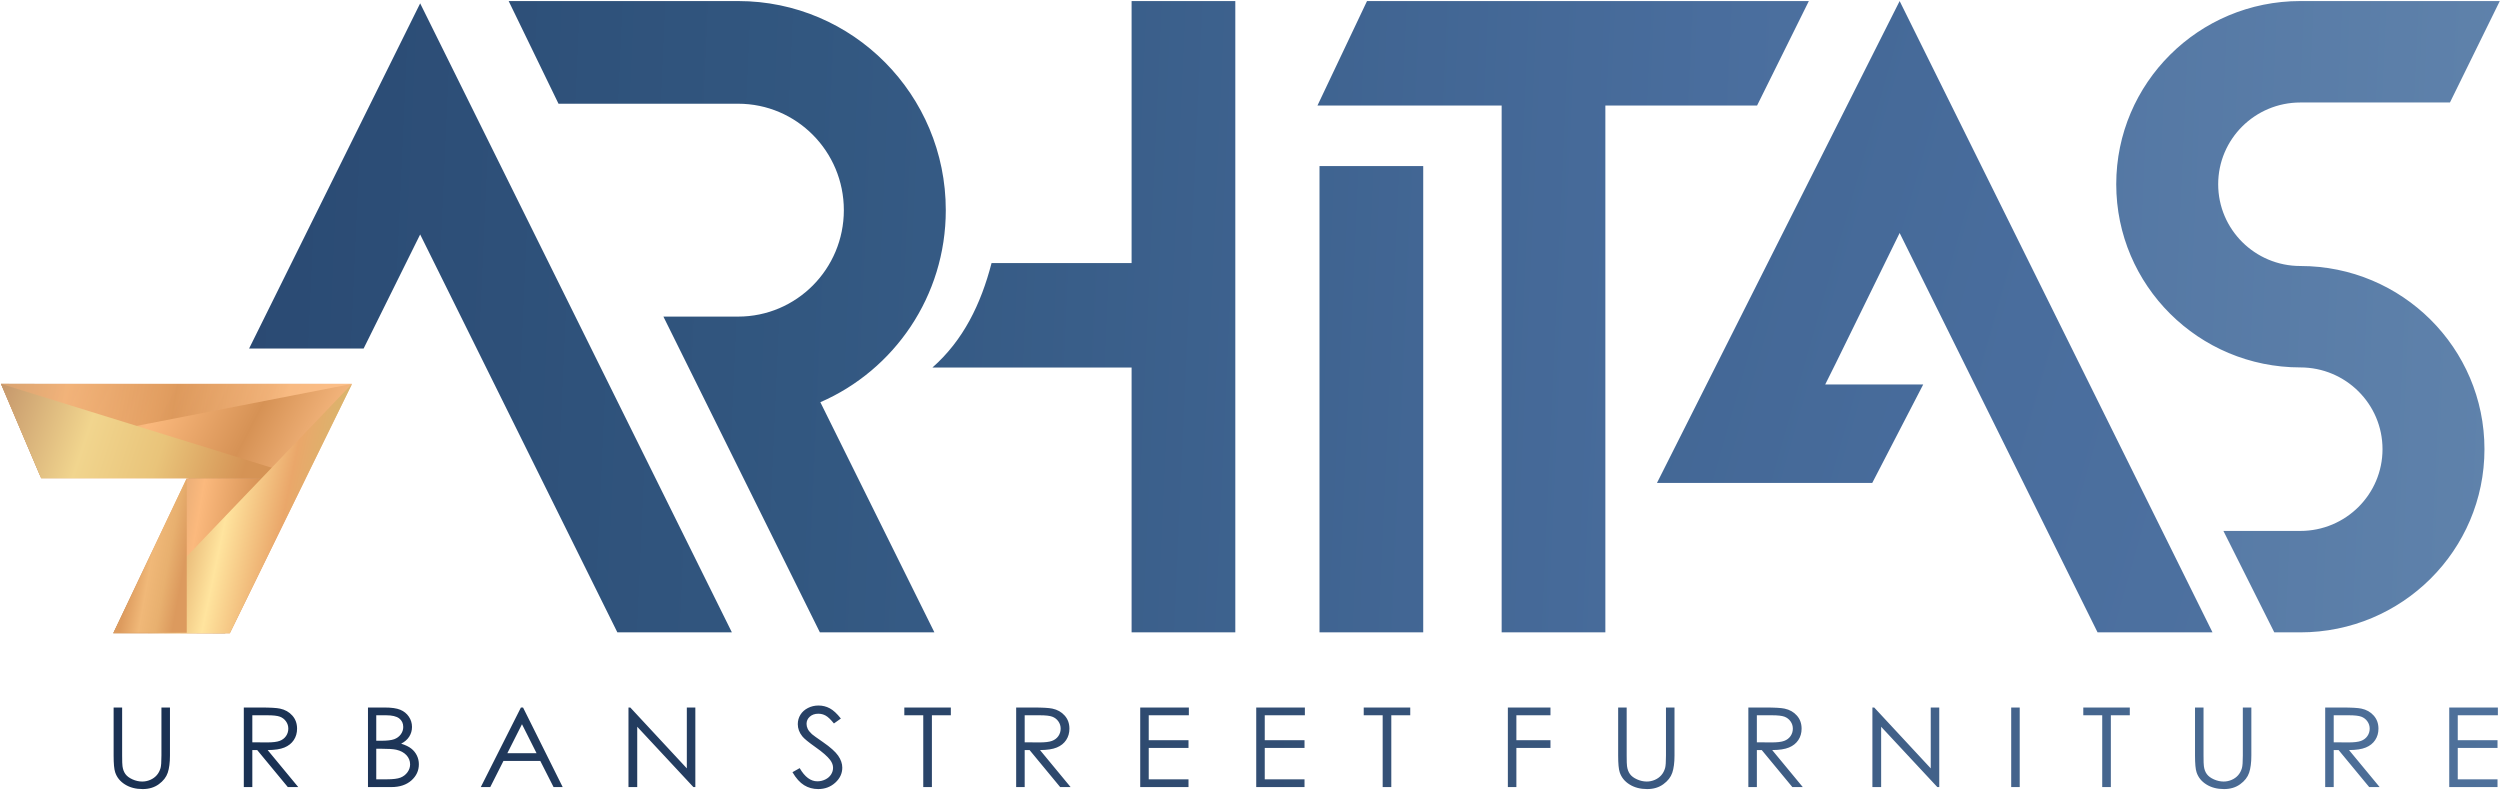
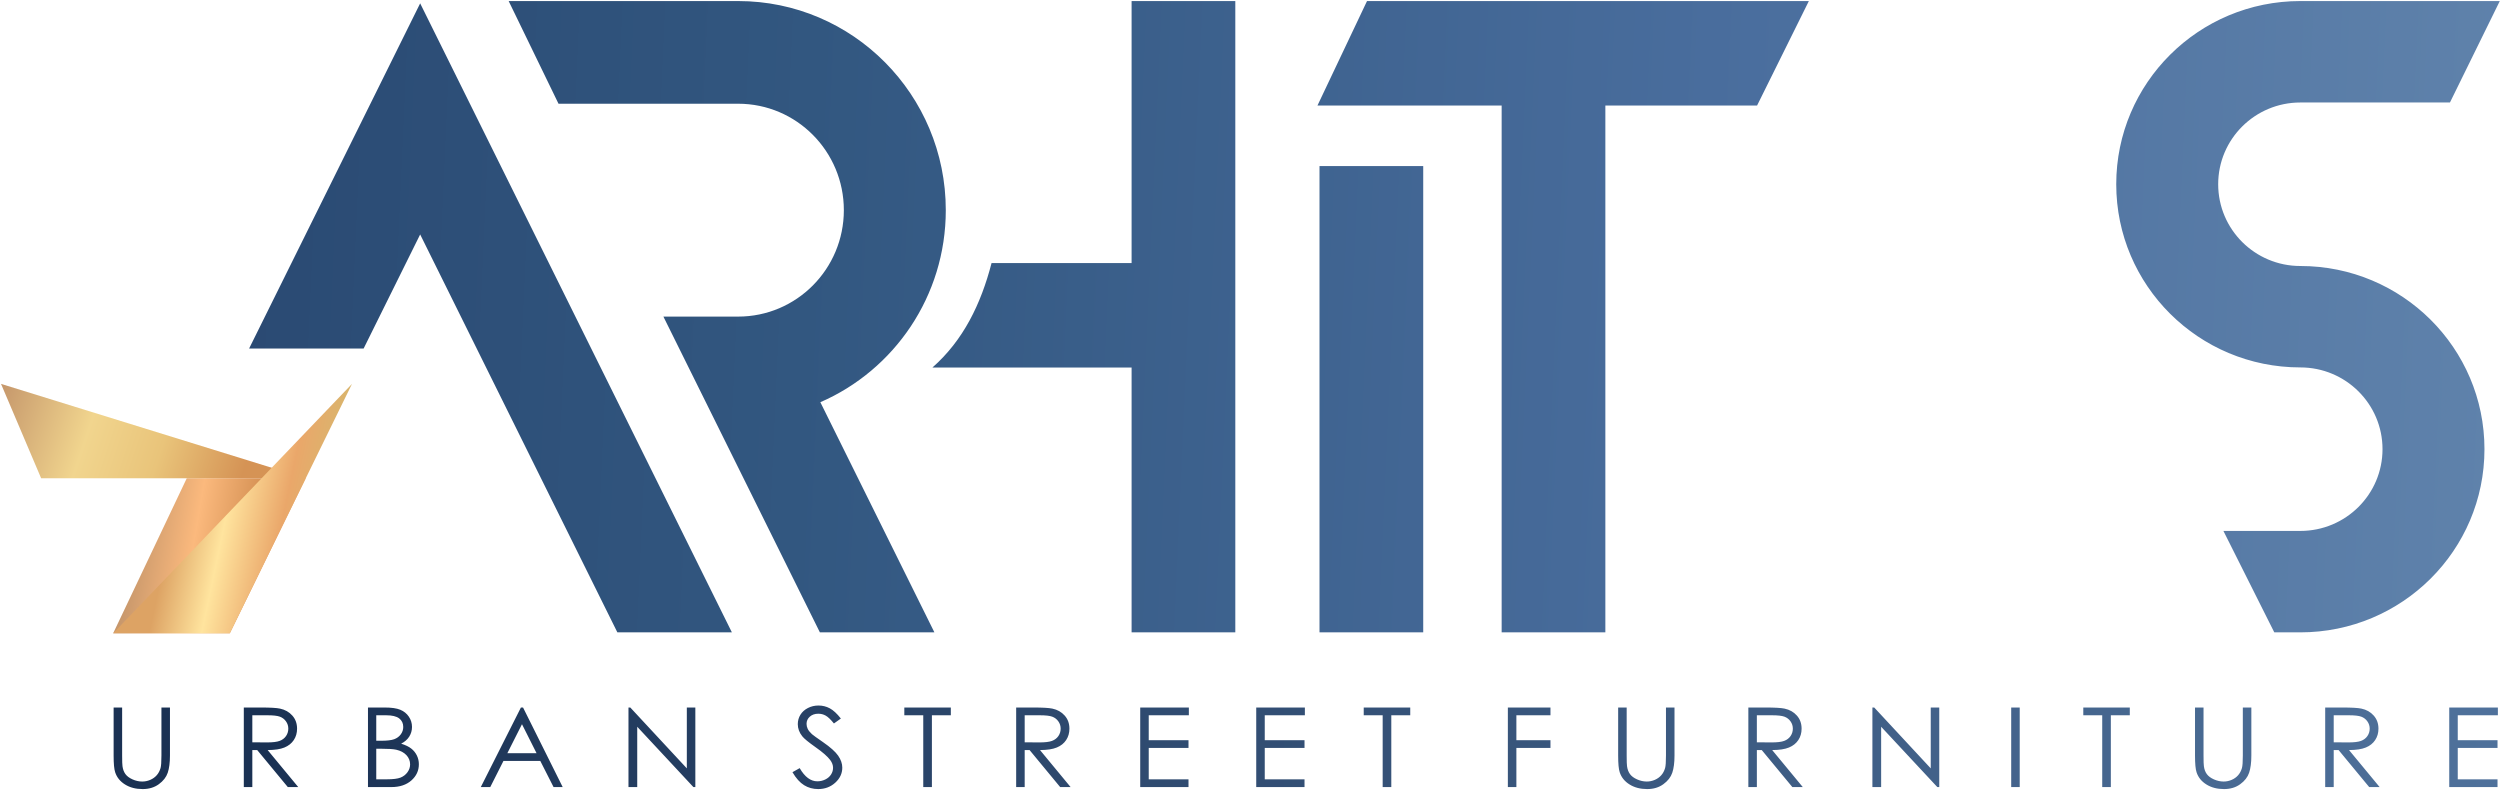
<svg xmlns="http://www.w3.org/2000/svg" width="1969" height="622" viewBox="0 0 1969 622" fill="none">
  <path fill-rule="evenodd" clip-rule="evenodd" d="M891.245 0.835H972.93C972.93 166.576 972.93 332.311 972.93 498.047H891.245V289.449H734.399C758.661 268.058 772.566 239.559 780.953 207.18H891.246V0.834L891.245 0.835ZM1120.93 498.047V130.8H1039.24V498.047H1120.93ZM1968.84 0.835H1811.75V0.832C1731.67 0.832 1666.75 65.424 1666.75 145.109C1666.75 224.789 1731.67 289.382 1811.75 289.382C1847.5 289.382 1876.47 318.208 1876.47 353.77C1876.47 389.333 1847.5 418.161 1811.75 418.161H1751.16L1791.23 498.044H1811.75V498.047C1891.84 498.047 1956.76 433.461 1956.76 353.772C1956.76 274.092 1891.84 209.503 1811.75 209.503C1776.01 209.503 1747.04 180.674 1747.04 145.11C1747.04 109.55 1776.01 80.722 1811.75 80.722H1929.58L1968.83 0.836L1968.84 0.835ZM286.383 274.524L330.922 184.649L486.234 498.048H576.433L330.922 2.64L196.184 274.525L286.383 274.524ZM1037.64 83.105H1182.7V498.047H1264.38V83.105H1281.98H1383.88L1424.65 0.835H1322.75H1182.7H1076.66L1037.64 83.105ZM400.623 0.835H581.378C671.689 0.835 744.903 74.573 744.903 165.522C744.903 233.317 704.221 291.533 646.11 316.788L735.938 498.047H645.739L522.491 249.349H581.378C627.347 249.349 664.614 211.818 664.614 165.522C664.614 119.231 627.346 81.696 581.378 81.696H439.88L400.623 0.835Z" fill="url(#paint0_linear_3945_34)" />
-   <path fill-rule="evenodd" clip-rule="evenodd" d="M31.376 374.13L149.801 373.944L89.355 498.465L177.393 498.828L274.438 303.059L0.797 302.344L31.376 374.13Z" fill="#C4956A" />
-   <path fill-rule="evenodd" clip-rule="evenodd" d="M1514.73 302.8L1437.54 302.8L1445.86 286.095L1496.16 183.504L1652.04 498.046H1742.57L1496.16 0.832L1305.03 380.354H1474.58L1514.73 302.8Z" fill="url(#paint1_linear_3945_34)" />
-   <path d="M240.787 376.698H32.407L0.797 302.344H277.237L240.787 376.698Z" fill="url(#paint2_linear_3945_34)" />
  <path d="M181.016 498.744L240.839 376.695H147.087L89.148 498.744H181.016Z" fill="url(#paint3_linear_3945_34)" />
-   <path d="M277.238 302.344L22.056 352.102L0.797 302.344H277.238Z" fill="url(#paint4_linear_3945_34)" fill-opacity="0.79" />
  <path d="M240.786 376.699L0.797 302.344L32.407 376.699H240.786Z" fill="url(#paint5_linear_3945_34)" />
  <path d="M89.148 498.747L277.238 302.344L181.016 498.747H89.148Z" fill="url(#paint6_linear_3945_34)" />
-   <path d="M147.082 498.332V376.695L89.481 498.332H147.082Z" fill="url(#paint7_linear_3945_34)" />
  <path fill-rule="evenodd" clip-rule="evenodd" d="M89.488 557.239H96.196V595.084C96.196 599.565 96.291 602.373 96.478 603.477C96.803 605.952 97.581 608.018 98.791 609.674C100.004 611.333 101.868 612.728 104.384 613.849C106.898 614.968 109.435 615.536 111.998 615.536C114.201 615.536 116.332 615.103 118.366 614.215C120.387 613.34 122.097 612.121 123.462 610.548C124.831 608.991 125.822 607.102 126.463 604.889C126.912 603.291 127.146 600.033 127.146 595.086V557.241H133.86V595.059C133.86 600.659 133.267 605.181 132.103 608.631C130.937 612.078 128.59 615.088 125.095 617.632C121.587 620.195 117.343 621.473 112.355 621.473C106.949 621.473 102.321 620.267 98.466 617.851C94.6 615.438 92.023 612.252 90.715 608.265C89.89 605.821 89.488 601.428 89.488 595.059V557.241V557.239ZM192.02 557.239H205.381C212.822 557.239 217.872 557.527 220.512 558.096C224.505 558.942 227.734 560.759 230.222 563.567C232.722 566.358 233.969 569.805 233.969 573.893C233.969 577.296 233.114 580.293 231.387 582.87C229.68 585.459 227.224 587.408 224.024 588.731C220.839 590.055 216.426 590.725 210.801 590.752L234.899 619.901H226.68L202.582 590.752H198.73V619.901H192.02V557.241V557.239ZM198.73 563.348V584.641L210.289 584.729C214.777 584.729 218.09 584.336 220.232 583.536C222.375 582.735 224.054 581.471 225.265 579.726C226.463 577.982 227.068 576.032 227.068 573.864C227.068 571.768 226.463 569.85 225.234 568.134C224.022 566.418 222.419 565.197 220.433 564.454C218.461 563.714 215.167 563.35 210.565 563.35H198.728L198.73 563.348ZM289.814 557.239H303.002C308.315 557.239 312.403 557.818 315.246 558.998C318.103 560.176 320.355 561.994 322.004 564.438C323.666 566.868 324.49 569.586 324.49 572.555C324.49 575.347 323.757 577.879 322.313 580.162C320.867 582.444 318.739 584.293 315.944 585.717C319.425 586.821 322.094 588.116 323.96 589.615C325.841 591.102 327.287 592.904 328.324 595.027C329.366 597.135 329.896 599.434 329.896 601.905C329.896 606.94 327.938 611.2 324.007 614.677C320.077 618.154 314.809 619.899 308.193 619.899H289.814V557.239ZM296.341 563.348V583.418H300.177C304.838 583.418 308.27 583.011 310.461 582.211C312.65 581.397 314.391 580.117 315.666 578.37C316.956 576.626 317.594 574.676 317.594 572.553C317.594 569.688 316.523 567.432 314.377 565.79C312.218 564.162 308.8 563.348 304.109 563.348H296.343H296.341ZM296.341 589.703V613.79H304.653C309.545 613.79 313.136 613.338 315.419 612.45C317.701 611.55 319.533 610.139 320.916 608.233C322.299 606.328 323 604.265 323 602.05C323 599.258 322.021 596.814 320.079 594.734C318.134 592.67 315.465 591.245 312.062 590.474C309.777 589.963 305.801 589.703 300.131 589.703H296.341ZM411.953 557.239L443.179 619.899H435.984L425.529 599.303H396.525L386.131 619.899H378.676L410.272 557.239H411.951H411.953ZM411.113 570.388L399.6 593.196H422.579L411.113 570.388ZM494.987 619.899V557.239H496.429L540.943 605.165V557.239H547.65V619.899H546.127L501.882 572.394V619.899H494.985H494.987ZM624.143 608.175L629.831 604.977C633.84 611.9 638.472 615.362 643.72 615.362C645.974 615.362 648.086 614.867 650.056 613.89C652.03 612.918 653.537 611.591 654.565 609.949C655.604 608.306 656.116 606.56 656.116 604.715C656.116 602.618 655.357 600.569 653.833 598.546C651.734 595.769 647.916 592.409 642.337 588.496C636.744 584.539 633.263 581.69 631.899 579.929C629.521 576.975 628.341 573.774 628.341 570.343C628.341 567.622 629.039 565.135 630.437 562.896C631.836 560.654 633.808 558.895 636.356 557.603C638.903 556.306 641.653 555.668 644.634 555.668C647.804 555.668 650.771 556.394 653.521 557.86C656.271 559.317 659.191 562.008 662.27 565.921L656.799 569.803C654.266 566.675 652.107 564.612 650.32 563.622C648.533 562.618 646.592 562.125 644.496 562.125C641.777 562.125 639.555 562.896 637.829 564.42C636.105 565.966 635.235 567.839 635.235 570.093C635.235 571.445 635.546 572.772 636.151 574.051C636.756 575.331 637.877 576.711 639.494 578.227C640.363 579.01 643.267 581.105 648.176 584.481C653.986 588.496 657.98 592.061 660.139 595.172C662.298 598.299 663.386 601.44 663.386 604.598C663.386 609.135 661.538 613.092 657.857 616.438C654.158 619.798 649.67 621.469 644.388 621.469C640.318 621.469 636.62 620.453 633.312 618.416C630.004 616.379 626.941 612.963 624.143 608.175ZM712.244 563.348V557.239H748.878V563.348H733.965V619.899H727.158V563.348H712.244ZM800.33 557.239H813.689C821.132 557.239 826.179 557.527 828.821 558.096C832.813 558.942 836.044 560.759 838.53 563.567C841.032 566.358 842.275 569.805 842.275 573.893C842.275 577.296 841.422 580.293 839.696 582.87C837.988 585.459 835.533 587.408 832.332 588.731C829.146 590.057 824.735 590.725 819.111 590.752L843.209 619.901H834.988L810.895 590.752H807.04V619.901H800.33V557.241V557.239ZM807.04 563.348V584.641L818.6 584.729C823.088 584.729 826.398 584.336 828.541 583.536C830.687 582.735 832.365 581.471 833.575 579.726C834.771 577.982 835.376 576.032 835.376 573.864C835.376 571.768 834.771 569.85 833.544 568.134C832.332 566.416 830.732 565.197 828.744 564.454C826.77 563.714 823.478 563.35 818.876 563.35H807.038L807.04 563.348ZM898.031 557.239H936.342V563.348H904.743V582.984H936.064V589.091H904.743V613.792H936.064V619.901H898.033V557.241L898.031 557.239ZM989.405 557.239H1027.72V563.348H996.117V582.984H1027.44V589.091H996.117V613.792H1027.44V619.901H989.405V557.241V557.239ZM1074.07 563.348V557.239H1110.71V563.348H1095.79V619.899H1088.99V563.348H1074.07ZM1187.59 557.239H1221.15V563.348H1194.3V582.984H1221.15V589.091H1194.3V619.899H1187.59V557.239ZM1274.46 557.239H1281.17V595.084C1281.17 599.565 1281.27 602.373 1281.45 603.477C1281.78 605.952 1282.56 608.018 1283.77 609.674C1284.98 611.333 1286.84 612.728 1289.36 613.849C1291.88 614.968 1294.41 615.536 1296.97 615.536C1299.18 615.536 1301.31 615.103 1303.35 614.215C1305.37 613.34 1307.08 612.119 1308.44 610.548C1309.81 608.991 1310.8 607.102 1311.44 604.889C1311.89 603.291 1312.12 600.033 1312.12 595.084V557.239H1318.84V595.057C1318.84 600.657 1318.25 605.179 1317.08 608.629C1315.91 612.076 1313.57 615.086 1310.07 617.63C1306.56 620.193 1302.32 621.471 1297.33 621.471C1291.93 621.471 1287.3 620.265 1283.45 617.849C1279.57 615.436 1277 612.249 1275.69 608.263C1274.87 605.819 1274.46 601.426 1274.46 595.057V557.239H1274.46ZM1376.99 557.239H1390.35C1397.8 557.239 1402.84 557.527 1405.48 558.096C1409.48 558.942 1412.71 560.759 1415.2 563.567C1417.7 566.358 1418.94 569.805 1418.94 573.893C1418.94 577.296 1418.09 580.293 1416.36 582.87C1414.65 585.459 1412.2 587.408 1409 588.731C1405.81 590.057 1401.4 590.725 1395.78 590.752L1419.87 619.901H1411.66L1387.56 590.752H1383.71V619.901H1377V557.241L1376.99 557.239ZM1383.7 563.348V584.641L1395.26 584.729C1399.75 584.729 1403.06 584.336 1405.21 583.536C1407.35 582.735 1409.03 581.471 1410.24 579.726C1411.44 577.982 1412.04 576.032 1412.04 573.864C1412.04 571.768 1411.44 569.85 1410.21 568.134C1409 566.416 1407.4 565.197 1405.41 564.454C1403.44 563.714 1400.14 563.35 1395.54 563.35H1383.71L1383.7 563.348ZM1474.7 619.899V557.239H1476.14L1520.65 605.165V557.239H1527.36V619.899H1525.84L1481.59 572.392V619.899H1474.7H1474.7ZM1584.02 557.239H1590.73V619.899H1584.02V557.239ZM1640.8 563.348V557.239H1677.43V563.348H1662.51V619.899H1655.71V563.348H1640.8ZM1728.79 557.239H1735.5V595.084C1735.5 599.565 1735.59 602.373 1735.78 603.477C1736.1 605.952 1736.88 608.018 1738.09 609.674C1739.31 611.333 1741.17 612.728 1743.69 613.849C1746.2 614.968 1748.74 615.536 1751.3 615.536C1753.51 615.536 1755.63 615.103 1757.67 614.215C1759.69 613.34 1761.4 612.119 1762.77 610.548C1764.13 608.991 1765.13 607.102 1765.76 604.889C1766.21 603.291 1766.45 600.033 1766.45 595.084V557.239H1773.16V595.057C1773.16 600.657 1772.57 605.179 1771.4 608.629C1770.24 612.076 1767.9 615.086 1764.4 617.63C1760.89 620.193 1756.64 621.471 1751.66 621.471C1746.25 621.471 1741.62 620.265 1737.77 617.849C1733.9 615.436 1731.32 612.249 1730.02 608.263C1729.19 605.819 1728.79 601.426 1728.79 595.057V557.239H1728.79ZM1831.32 557.239H1844.68C1852.12 557.239 1857.17 557.527 1859.81 558.096C1863.81 558.942 1867.04 560.759 1869.52 563.567C1872.02 566.358 1873.27 569.805 1873.27 573.893C1873.27 577.296 1872.41 580.293 1870.69 582.87C1868.98 585.459 1866.53 587.408 1863.33 588.731C1860.14 590.057 1855.73 590.725 1850.1 590.752L1874.2 619.901H1865.98L1841.88 590.752H1838.03V619.901H1831.32V557.241L1831.32 557.239ZM1838.03 563.348V584.641L1849.59 584.729C1854.08 584.729 1857.39 584.336 1859.53 583.536C1861.68 582.735 1863.35 581.471 1864.56 579.726C1865.76 577.982 1866.37 576.032 1866.37 573.864C1866.37 571.768 1865.76 569.85 1864.53 568.134C1863.32 566.416 1861.72 565.197 1859.73 564.454C1857.76 563.714 1854.47 563.35 1849.86 563.35H1838.03V563.348ZM1929.02 557.239H1967.33V563.348H1935.73V582.984H1967.05V589.091H1935.73V613.792H1967.05V619.901H1929.02V557.241V557.239Z" fill="url(#paint8_linear_3945_34)" />
  <defs>
    <linearGradient id="paint0_linear_3945_34" x1="-756.676" y1="124.712" x2="1968.89" y2="247.653" gradientUnits="userSpaceOnUse">
      <stop stop-color="#29456C" />
      <stop offset="0.239" stop-color="#25416A" />
      <stop offset="0.51" stop-color="#325780" />
      <stop offset="0.769" stop-color="#496D9D" />
      <stop offset="1" stop-color="#5F82AB" />
    </linearGradient>
    <linearGradient id="paint1_linear_3945_34" x1="-2024.15" y1="-867.284" x2="2710.65" y2="480.297" gradientUnits="userSpaceOnUse">
      <stop stop-color="#29456C" />
      <stop offset="0.239" stop-color="#25416A" />
      <stop offset="0.57" stop-color="#325780" />
      <stop offset="0.769" stop-color="#496D9D" />
      <stop offset="1" stop-color="#5F82AB" />
    </linearGradient>
    <linearGradient id="paint2_linear_3945_34" x1="44.796" y1="292.929" x2="250.347" y2="399.643" gradientUnits="userSpaceOnUse">
      <stop stop-color="#C4956A" />
      <stop offset="0.355" stop-color="#FBB97D" />
      <stop offset="0.672" stop-color="#D69255" />
      <stop offset="1" stop-color="#FEC28B" />
    </linearGradient>
    <linearGradient id="paint3_linear_3945_34" x1="113.292" y1="361.241" x2="252.297" y2="385.366" gradientUnits="userSpaceOnUse">
      <stop stop-color="#C4956A" />
      <stop offset="0.355" stop-color="#FBB97D" />
      <stop offset="0.672" stop-color="#D69255" />
      <stop offset="1" stop-color="#FEC28B" />
    </linearGradient>
    <linearGradient id="paint4_linear_3945_34" x1="-42.799" y1="298.276" x2="222.445" y2="343.502" gradientUnits="userSpaceOnUse">
      <stop stop-color="#C4956A" />
      <stop offset="0.355" stop-color="#FBB97D" />
      <stop offset="0.672" stop-color="#D69255" />
      <stop offset="1" stop-color="#FEC28B" />
    </linearGradient>
    <linearGradient id="paint5_linear_3945_34" x1="-4.073" y1="310.112" x2="190.531" y2="375.05" gradientUnits="userSpaceOnUse">
      <stop stop-color="#C4956A" />
      <stop offset="0.384" stop-color="#F1D58E" />
      <stop offset="0.672" stop-color="#E9C47A" />
      <stop offset="1" stop-color="#D59355" />
    </linearGradient>
    <linearGradient id="paint6_linear_3945_34" x1="156.218" y1="302.344" x2="274.168" y2="327.099" gradientUnits="userSpaceOnUse">
      <stop offset="0.02" stop-color="#DDA364" />
      <stop offset="0.355" stop-color="#FFE49E" />
      <stop offset="0.721" stop-color="#EAA76A" />
      <stop offset="1" stop-color="#D8B66D" />
    </linearGradient>
    <linearGradient id="paint7_linear_3945_34" x1="118.281" y1="364.538" x2="158.286" y2="371.766" gradientUnits="userSpaceOnUse">
      <stop stop-color="#DD9B5E" />
      <stop offset="0.355" stop-color="#F0B878" />
      <stop offset="0.68" stop-color="#E8B06F" />
      <stop offset="1" stop-color="#DC9A5E" />
    </linearGradient>
    <linearGradient id="paint8_linear_3945_34" x1="2233.57" y1="588.569" x2="201.404" y2="588.569" gradientUnits="userSpaceOnUse">
      <stop stop-color="#577BA6" />
      <stop offset="1" stop-color="#1A3153" />
    </linearGradient>
  </defs>
</svg>